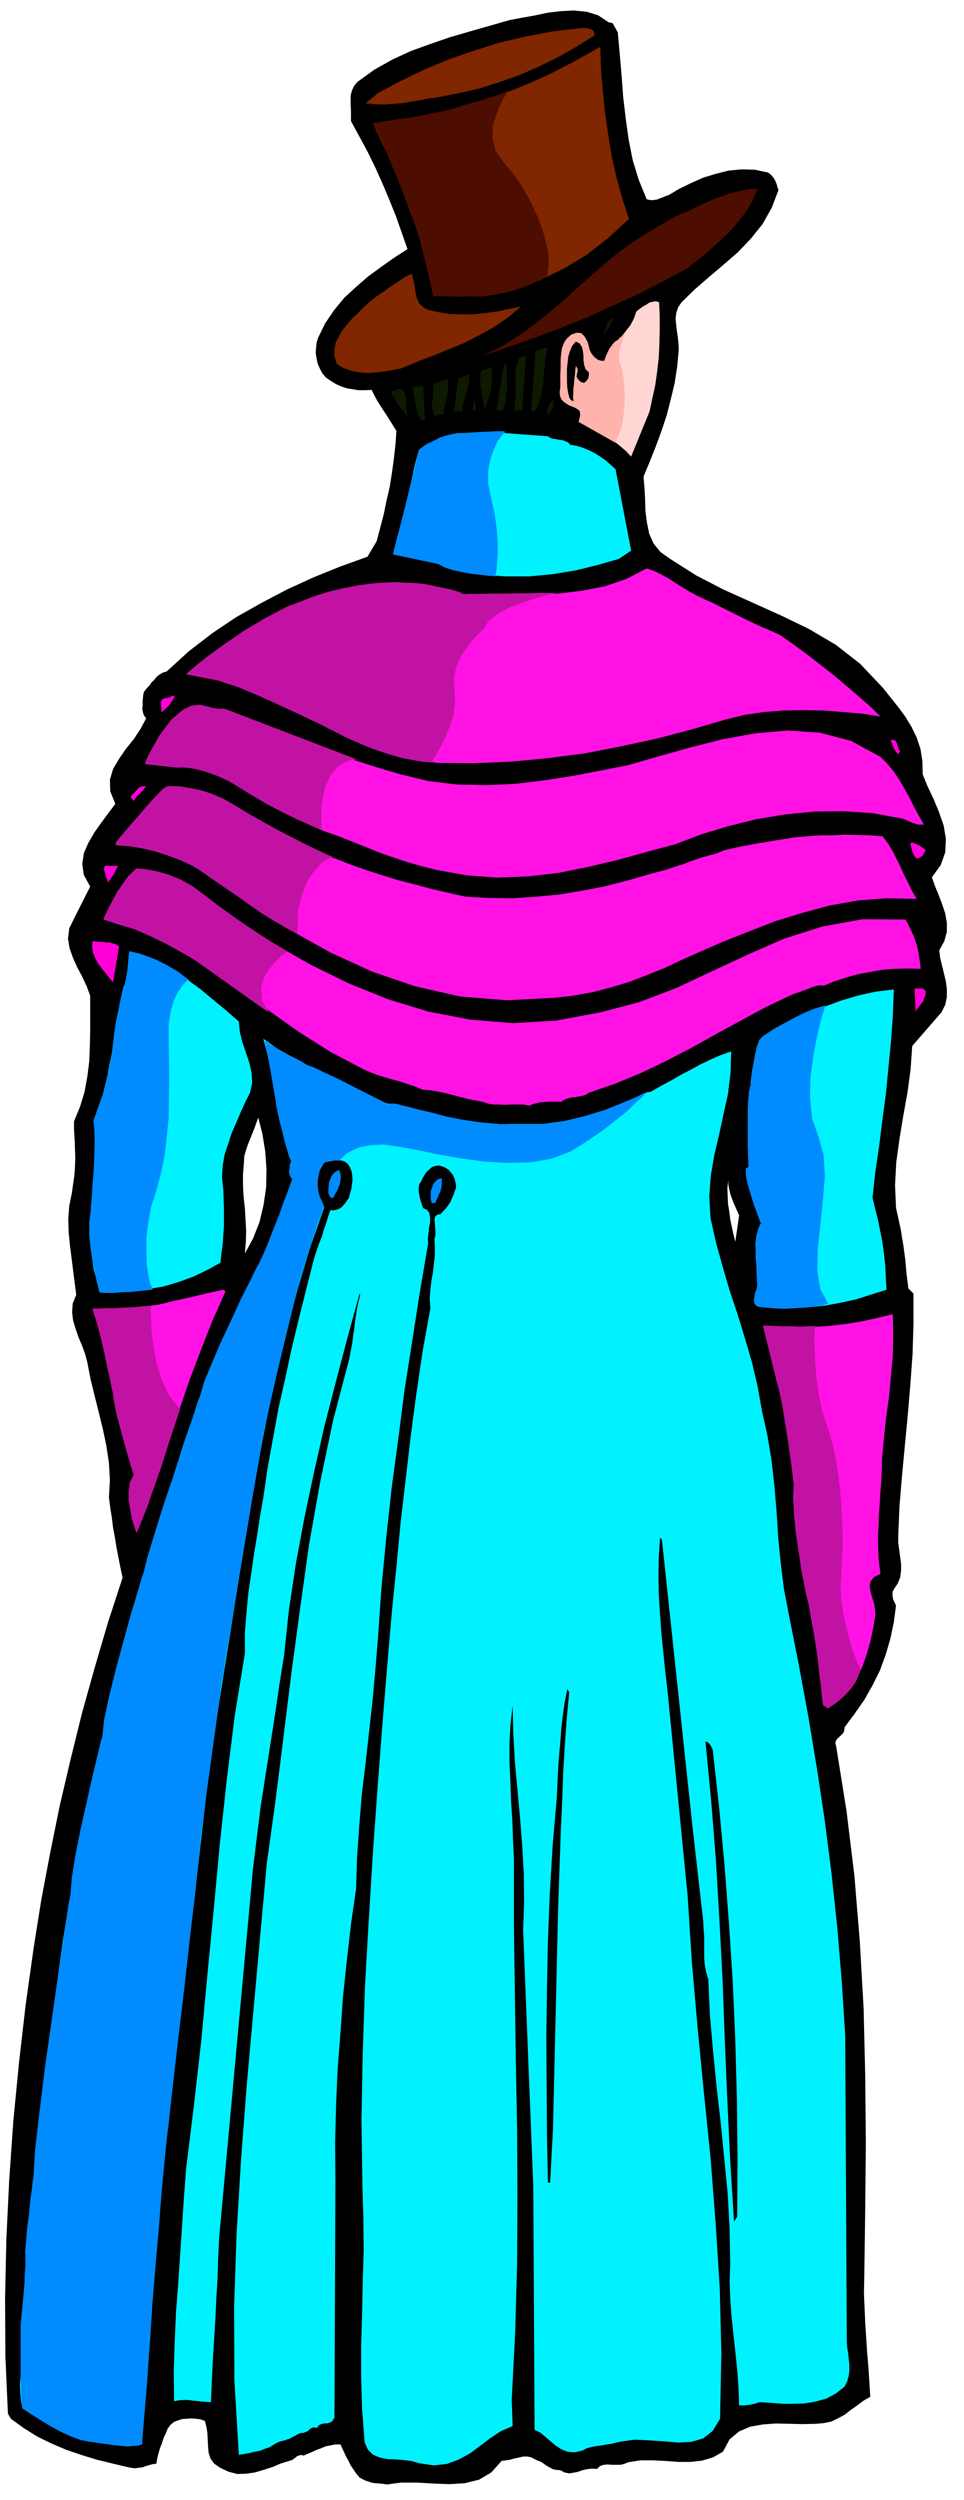
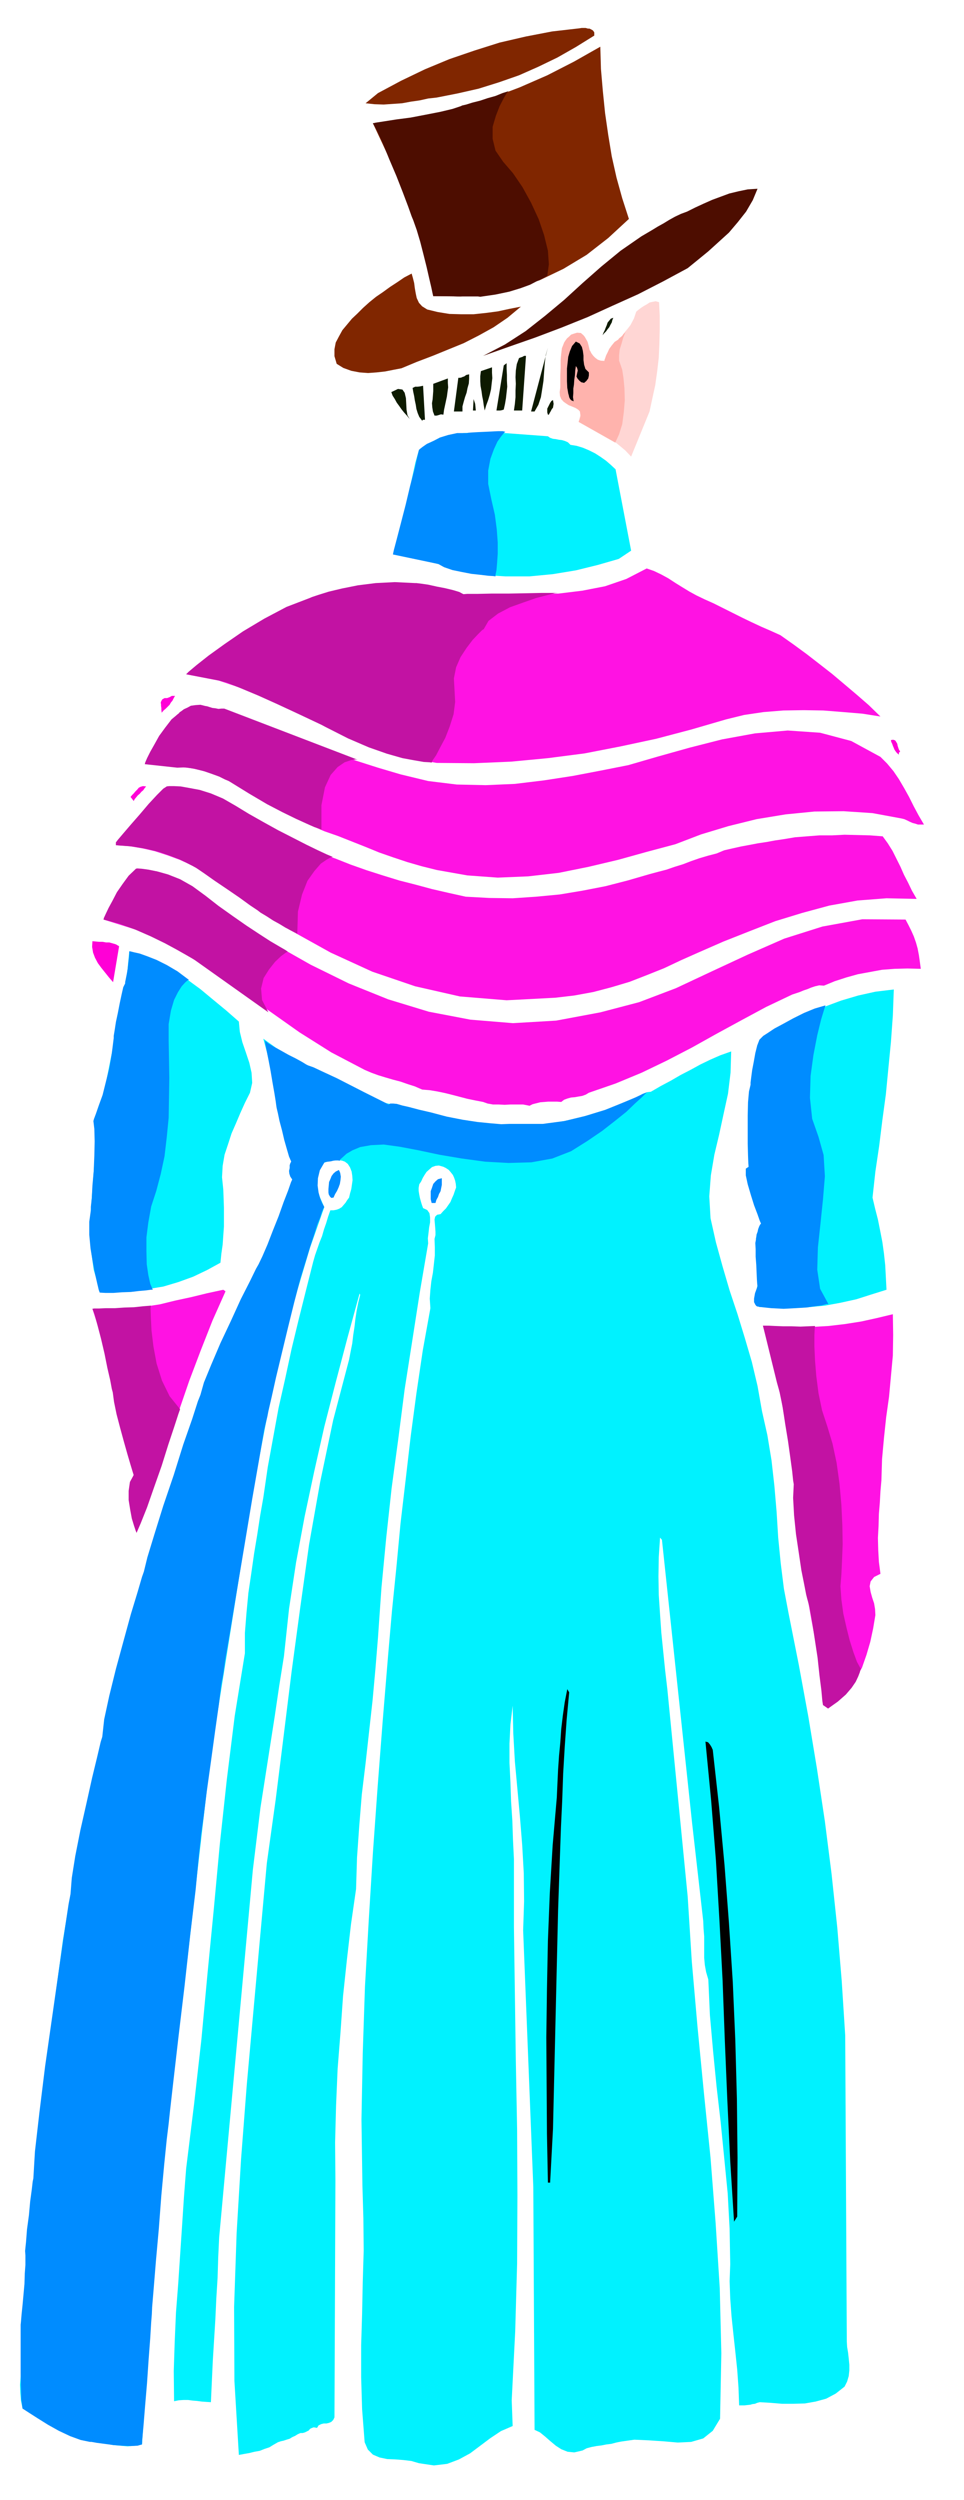
<svg xmlns="http://www.w3.org/2000/svg" fill-rule="evenodd" height="1271.287" preserveAspectRatio="none" stroke-linecap="round" viewBox="0 0 3035 7868" width="490.455">
  <style>.brush1{fill:#000}.pen1{stroke:none}.brush2{fill:#802600}.brush3{fill:#4d0d00}.brush6{fill:#00f2ff}.brush7{fill:#ff12e3}.brush8{fill:#ff00d6}.brush9{fill:#008cff}</style>
-   <path class="pen1 brush1" d="m2964 3186 12-24 5-24v-25l-3-24-6-25-6-25-6-24-3-24 16-29 8-29v-29l-5-29-10-30-11-29-12-29-9-26 28-39 14-40 2-42-7-42-15-43-17-41-19-40-15-37-1-42-6-38-12-36-16-33-20-33-23-31-24-30-24-30-71-75-77-60-85-50-87-42-91-41-89-40-87-45-82-52-31-22-21-26-14-31-7-34-5-37-1-37-2-37-3-35 20-48 19-48 18-49 16-48 13-51 12-50 8-52 5-53-1-21-2-19-3-20-2-18-2-20 2-18 6-18 11-16 41-40 45-39 46-39 45-39 41-43 37-46 29-52 21-55-3-8-2-8-3-8-3-7-5-8-5-6-6-6-6-4-42-9-42-1-41 4-39 10-40 12-38 17-37 18-34 20-9 3-9 4-9 3-9 4-9 1-9 1-8-1-7-2-25-61-19-62-13-66-9-65-8-68-5-68-6-69-6-66-16-29-13-3-33-22-36-11-40-4-41 2-42 5-42 9-40 7-37 7-63 18-63 18-62 18-61 21-61 22-59 27-57 32-54 39-10 12-7 15-4 15v32l1 16v33l26 48 26 48 24 49 23 51 21 50 21 52 18 51 19 54-42 27-41 29-41 30-38 33-37 34-32 39-28 41-22 45-5 15-2 18-1 17 3 17 3 15 7 16 8 15 12 14 15 10 16 10 16 7 18 6 18 3 19 3h20l21-1 8 16 9 17 10 16 11 17 10 15 10 16 10 16 10 16-3 44-5 44-6 44-7 44-10 43-9 44-11 42-11 42-29 49-86 31-84 34-83 38-80 42-80 45-76 51-74 57-69 63-13 4-10 6-9 7-7 9-9 9-7 10-9 9-8 11-2 9-1 10-1 11v12l-1 11 2 11 3 9 7 10-17 32-21 32-25 31-22 32-19 32-10 34 1 36 16 40-21 28-23 31-22 31-19 33-14 32-5 34 5 35 20 36-51 101-15 31-4 32 5 30 11 31 13 29 16 30 14 30 11 30v104l-1 51-2 51-6 48-9 49-14 46-19 46v27l2 29 1 29 1 30-1 28-2 29-4 27-4 28-8 39-3 41 1 40 4 41 5 40 5 40 5 39 5 39-11 27-2 27 3 26 8 27 9 26 11 26 10 27 7 27 10 52 13 53 13 52 13 53 11 53 8 53 3 54-3 55 4 31 5 32 4 32 6 32 5 31 6 31 6 31 7 32-46 141-42 143-40 143-36 146-34 145-30 148-28 148-24 151-25 178-21 182-18 185-13 186-9 186-4 186 1 183 8 180 9 16 40 29 43 27 45 22 47 20 47 16 49 15 49 12 51 12 11 2 11 1 11-2 11-1 10-4 11-3 10-3 12-1 3-17 4-16 5-17 6-15 5-16 7-15 6-15 9-12 11-9 13-5 13-4 15-1 14-1 14 1 14 2 14 5 5 19 3 20 1 21 1 21 2 20 6 18 11 15 20 14 26 12 27 7 28-1 28-4 27-8 28-9 26-11 26-8 6-2 6-2 4-4 5-3 4-4 6-2 6-2 9 2 14-6 14-6 13-6 14-5 14-6 15-3 15-3h17l6 13 6 13 6 13 8 14 6 13 9 13 8 12 11 13 9 5 10 5 10 3 11 4 11 1 12 1 11 1 12 2 45-6h50l50 3 52 2 48-3 45-11 39-23 32-36 13-2 14-2 14-4 14-3 13-3h14l13 3 14 8 9 3 10 5 8 6 9 6 8 4 9 5 10 2 13 1 13 7 15 3 13-2 15-3 14-5 14-3 15-2 17 1 9-9 12-4 12-1 14 1h27l12-3 12-5 38-6h40l40 2 40 3h38l36-4 34-10 32-18 21-39 30-25 35-15 40-7 41-3 43 1 41 1 41-1 25-2 24-5 21-10 22-12 19-15 20-14 20-15 21-12-3-47-3-47-4-47-3-46-3-47-2-46-2-47 1-46 3-214 2-213-2-212-5-211-12-210-17-207-25-205-32-200-3-12 2-8 5-7 6-5 6-6 6-6 3-8 1-10 32-43 30-43 26-46 23-46 18-49 15-51 11-52 7-53-3-7-3-6-3-6-1-6-1-7v-7l1-6 3-6 12-18 8-19 3-22v-21l-3-23-3-22-3-22v-20l4-96 8-95 9-96 9-94 8-95 7-95 3-97v-96l-16-16-3-24-3-23-2-23-2-22-3-23-3-22-4-23-3-21-16-73-3-72 4-73 10-72 12-73 13-72 10-74 5-73 92-106zM771 3945l3-36 1-35-2-36-2-35-4-36-2-36v-36l3-36 1-20 5-18 6-18 7-17 7-18 7-17 6-17 6-17 13 51 9 55 4 56-1 57-8 55-13 55-20 51-26 48zm1544-37-6-24-5-23-5-24-3-24-4-25-1-24-1-25 3-25v14l3 15 3 14 5 14 5 13 6 14 6 13 6 14-12 83z" />
  <path class="pen1 brush2" d="M1871 102v10l-58 36-58 33-60 29-61 27-63 22-64 20-66 15-66 13-27 3-27 6-28 4-27 5-29 2-29 2-29-1-28-3 39-32 73-39 75-36 77-32 79-27 79-25 82-19 83-16 87-10 6-1h13l7 2h5l6 3 5 3 4 6z" />
  <path class="pen1 brush2" d="m1980 689-65 60-68 53-73 44-75 36-81 26-82 17-86 8-86-1-12-74-17-71-21-70-24-67-27-67-29-66-30-65-30-64 96-13 96-17 92-23 91-27 87-33 87-38 84-43 83-47 2 70 6 70 7 69 10 69 11 67 15 67 18 65 21 65z" />
  <path class="pen1 brush3" d="m2385 594-15 36-21 36-26 33-28 33-33 30-32 29-33 27-32 26-78 42-78 40-80 36-79 36-82 33-82 31-83 29-82 29 69-36 65-42 61-48 60-50 58-53 59-52 61-50 65-45 17-10 17-10 18-11 18-10 18-11 18-10 19-9 19-7 26-13 26-12 27-12 27-10 27-10 29-7 29-6 31-2z" />
  <path class="pen1 brush2" d="m1296 861 4 14 4 16 2 16 3 17 3 14 7 15 10 11 16 10 33 8 37 6 37 1h39l38-4 38-5 37-8 36-7-42 35-44 30-47 26-47 24-49 20-49 20-50 19-48 20-26 5-25 5-27 3-27 2-27-2-26-5-25-9-21-13-7-24v-22l4-21 10-19 11-20 15-18 15-18 17-16 18-18 20-18 21-17 22-15 22-16 23-15 22-15 23-12z" />
  <path class="pen1" style="fill:#ffd6d4" d="m2075 951 2 42v45l-1 44-2 44-5 43-6 43-9 41-9 42-58 142-18-19-19-16-20-16-20-12-23-13-21-11-23-12-21-10 5-22-2-14-10-9-12-5-15-7-13-8-9-12-2-17 3-26v-29l-2-30 1-28 4-27 10-22 19-16 30-8 9 12 7 15 6 16 7 16 6 13 9 11 12 5h18l8-22 14-19 14-18 17-17 15-19 14-18 11-21 7-21 7-6 8-6 9-6 9-5 9-6 9-2 10-2 11 3z" />
-   <path class="pen1" d="m1931 1000-3 7-2 8-4 7-4 8-5 6-5 7-6 6-5 6 3-8 4-8 3-8 3-7 3-9 5-6 5-6 8-3zm-206 94-7 24-3 27-2 26-2 28-4 26-4 25-8 24-12 21h-11l14-187 8-7 10-3 4-1 6-1 5-1 6-1zm-81 198h-26l3-21 2-21v-21l1-21-1-21 1-21 3-20 7-19 5-2 6-2 5-3h6l-12 172zm-58-3-6 2-6 1h-11l23-142 9-7v18l1 19v18l1 19-2 18-2 18-3 18-4 18zm-60 3-3-16-2-15-3-15-2-15-3-16-1-15v-16l2-16 35-12v17l1 17-2 17-2 18-4 17-5 17-6 16-5 17zm-49-114v14l-1 15-4 14-3 15-5 14-4 14-4 15v16h-27l14-106h5l5-1 4-2 4-1 7-5 9-2zm-81 127-8-1-6 2-7 2h-7l-5-13-2-13-1-13 2-12 1-13 1-13v-23l46-17v14l1 14-2 14-2 15-3 14-3 14-3 14-2 15zm-58 16h-6l-3 3-9-12-5-12-4-13-2-13-3-14-2-13-3-14-2-12 8-4h8l8-1 9-2 6 107zm-48-2-9-11-9-10-8-10-7-10-8-11-6-11-7-11-4-11 21-10 14 2 7 10 4 17 1 18 1 19 3 17 7 12zm208-27h-9l2-36 2 6 3 9 1 10 1 11zm243-33 1 6 1 6-1 6-1 6-4 5-3 6-3 5-3 6h-3l-2-7v-12l3-6 3-6 3-6 4-6 5-3z" style="fill:#0d1a00" />
+   <path class="pen1" d="m1931 1000-3 7-2 8-4 7-4 8-5 6-5 7-6 6-5 6 3-8 4-8 3-8 3-7 3-9 5-6 5-6 8-3zm-206 94-7 24-3 27-2 26-2 28-4 26-4 25-8 24-12 21h-11zm-81 198h-26l3-21 2-21v-21l1-21-1-21 1-21 3-20 7-19 5-2 6-2 5-3h6l-12 172zm-58-3-6 2-6 1h-11l23-142 9-7v18l1 19v18l1 19-2 18-2 18-3 18-4 18zm-60 3-3-16-2-15-3-15-2-15-3-16-1-15v-16l2-16 35-12v17l1 17-2 17-2 18-4 17-5 17-6 16-5 17zm-49-114v14l-1 15-4 14-3 15-5 14-4 14-4 15v16h-27l14-106h5l5-1 4-2 4-1 7-5 9-2zm-81 127-8-1-6 2-7 2h-7l-5-13-2-13-1-13 2-12 1-13 1-13v-23l46-17v14l1 14-2 14-2 15-3 14-3 14-3 14-2 15zm-58 16h-6l-3 3-9-12-5-12-4-13-2-13-3-14-2-13-3-14-2-12 8-4h8l8-1 9-2 6 107zm-48-2-9-11-9-10-8-10-7-10-8-11-6-11-7-11-4-11 21-10 14 2 7 10 4 17 1 18 1 19 3 17 7 12zm208-27h-9l2-36 2 6 3 9 1 10 1 11zm243-33 1 6 1 6-1 6-1 6-4 5-3 6-3 5-3 6h-3l-2-7v-12l3-6 3-6 3-6 4-6 5-3z" style="fill:#0d1a00" />
  <path class="pen1 brush6" d="m1725 1373 7 5 9 3 9 1 10 2 9 1 10 3 9 4 8 8 19 3 20 6 19 8 20 10 17 11 17 12 15 13 15 14 49 256-39 26-66 19-69 17-73 12-74 7h-75l-74-5-71-13-66-21-139-32 12-41 11-40 9-42 10-41 7-42 9-41 9-41 11-39 43-27 47-16 50-10 52-2h52l54 4 54 4 54 4z" />
  <path class="pen1 brush7" d="m2218 1886 29 13 30 15 30 15 30 15 29 14 30 14 30 13 31 14 41 29 41 30 40 31 41 32 38 32 39 33 38 33 37 36-57-9-60-5-63-5-62-1-64 1-62 5-61 9-57 14-110 32-110 29-112 24-113 22-116 15-116 11-117 5-117-1-107-18-100-32-97-42-94-45-95-47-95-42-98-33-103-20 92-72 98-65 103-56 109-44 111-32 117-15 120 5 123 27h73l75 2 76-1 76-3 74-9 72-14 67-23 64-33 23 8 23 11 22 12 23 15 21 13 23 14 22 12 25 12z" />
  <path class="pen1 brush8" d="m551 2190-4 7-4 8-5 6-4 7-6 6-6 6-7 6-6 7-1-9v-6l-1-6v-5l-1-6 2-5 3-5 7-4h8l8-3 7-4h10z" />
  <path class="pen1 brush7" d="m716 2236 66 27 67 28 67 27 69 27 67 24 69 25 69 22 71 21 87 21 90 11 91 2 92-4 91-11 91-14 89-17 86-17 93-27 100-28 102-26 104-19 103-9 102 7 98 26 92 50 21 21 20 24 17 25 17 29 15 27 15 30 15 28 17 29h-19l-9-3-8-2-9-4-8-4-9-4-8-2-92-17-91-6-92 1-91 9-91 15-89 22-86 26-81 31-90 24-90 25-93 22-94 19-96 11-96 4-96-7-96-17-48-12-45-13-45-15-43-15-44-18-43-17-43-17-43-15-44-19-41-20-42-23-40-22-41-24-41-24-41-22-41-19-28-11-27-7-29-7-29-3-31-4-30-2-30-3-30-1 8-19 11-18 11-19 12-18 12-18 13-18 12-18 13-18 10-10 13-9 12-8 14-5 13-5 14-1 13 2 14 6 65 7z" />
  <path class="pen1 brush8" d="m2834 2365-4 4v6l-6-5-4-5-4-6-2-5-3-7-2-6-3-6-1-6 7-1 6 2 3 4 4 7 1 6 2 6 2 6 4 6zM460 2475l-5 6-4 6-6 5-5 6-6 5-5 6-5 6-3 6-10-13 5-6 5-5 5-6 6-6 5-6 6-3 7-2 10 1z" />
  <path class="pen1 brush7" d="m1056 2702 48 19 51 18 50 16 52 16 51 13 52 14 52 12 54 12 74 4 74 1 74-5 74-7 72-12 72-14 70-18 69-20 26-7 27-7 26-9 26-8 26-10 26-9 27-8 27-7 24-10 26-6 27-6 27-5 26-5 27-4 27-5 27-4 36-6 38-3 39-3h40l39-2 40 1 40 1 40 3 16 22 15 24 12 24 13 26 11 25 13 25 12 25 15 26-95-2-91 7-89 16-85 23-85 26-82 32-81 32-80 35-54 24-53 25-55 22-54 21-57 17-57 15-60 11-60 7-153 8-147-12-141-32-135-46-131-60-126-70-123-79-118-82-36-24-35-20-37-17-38-14-40-13-39-9-42-7-42-3v-9l160-176 75 7 70 21 64 31 63 37 61 38 62 38 65 31 71 24z" />
-   <path class="pen1 brush8" d="m2915 2676-6 9-5 9-4 2-4 3-5 2-5 1-6-6-3-6-3-6-2-5-2-7-1-6-2-7-1-6 7-1 7 2 6 3 7 3 5 3 6 5 5 3 6 5zm-2543 49-4 6-3 7-4 7-3 7-5 6-4 7-5 6-4 7-2-8-2-6-3-8-1-6-3-7-1-6v-6l2-6h42z" />
  <path class="pen1 brush7" d="m865 2972 113 64 120 59 124 50 128 39 131 25 134 11 136-8 139-26 122-32 116-44 113-53 114-53 114-50 120-38 126-23 136 1 9 17 9 18 8 18 7 20 5 18 4 21 3 21 3 22-42-1-40 1-40 3-38 7-38 7-36 10-37 12-34 14-15-1-13 3-12 4-12 5-12 4-12 5-12 4-12 4-82 39-78 42-79 43-77 43-79 41-79 38-82 34-84 29-10 6-11 4-12 2-11 2-12 1-11 3-11 4-9 7-14-1h-27l-12 1-13 1-12 3-12 3-10 5-20-4h-40l-18 1-19-1h-18l-17-3-14-5-26-5-24-5-23-6-23-6-24-6-24-5-24-4-24-2-23-10-22-7-23-8-23-6-24-7-23-7-22-8-21-9-105-55-100-63-99-70-97-70-100-69-102-61-107-50-112-35 9-21 11-20 12-21 13-20 12-21 15-20 15-19 15-18 64 8 59 21 53 30 51 36 49 38 51 39 52 35 58 31z" />
  <path class="pen1 brush8" d="m375 2978-19 113-13-15-12-15-12-15-11-15-9-17-6-16-3-18 1-18 10 1 11 1h11l11 2h10l11 3 10 3 10 6z" />
  <path class="pen1 brush6" d="m752 3215 3 32 8 33 11 32 11 33 7 31 2 32-7 31-16 32-14 31-14 33-14 32-11 34-11 33-6 35-2 36 4 39 1 28 1 29v59l-2 28-2 29-4 28-3 29-42 23-44 21-47 17-47 14-49 8-50 6-51 1-50-3-19-65-9-65-3-68 4-67 5-68 5-67 4-67v-65l16-54 14-54 11-56 11-55 9-57 10-56 11-55 15-54 9-94 48 14 47 21 45 25 43 29 41 30 41 34 40 33 40 35z" />
-   <path class="pen1 brush8" d="m2915 3121-1 6-1 8-4 8-3 9-6 7-6 8-6 8-5 8-4-72h24l5 2 3 2 4 6z" />
  <path class="pen1 brush6" d="m2814 3114-3 82-6 83-8 82-8 83-11 81-10 81-12 81-9 82 8 34 9 35 7 35 7 36 5 36 4 37 2 38 2 39-48 15-47 15-50 11-49 9-52 5-51 3-52-1-52-3-8-9-4-9-1-10 2-10 2-11 2-10 2-11v-11l1-22v-21l-2-23-1-21-2-23 2-21 4-20 10-17-2-26-6-24-9-23-9-22-10-24-6-23-2-25 4-25v-52l1-52 1-53 4-52 4-52 7-51 10-49 15-47 48-27 49-25 50-24 51-20 51-19 54-16 54-12 58-7z" />
  <path class="pen1 brush6" d="M1160 3455h9l10 3 9 3 10 5 9 3 10 3 9 2 12 1 25 6 26 8 25 8 26 8 26 6 27 6 27 4 29 3 24 3 24 5 25 5 26 5 25 2 26 2 25-2 27-4 12 5 41-5 42-6 41-8 41-9 39-12 39-12 39-15 39-14 7-5 8-4 8-4 8-4 7-4 8-3 9-3 10-1 31-18 32-17 31-18 31-16 31-17 31-15 32-14 34-12-2 67-8 66-14 64-14 65-15 63-11 65-5 66 4 69 17 76 21 76 22 75 25 75 23 75 22 75 18 76 14 79 17 76 13 79 9 80 7 82 5 81 8 81 10 80 15 79 32 161 30 163 27 163 25 166 21 165 18 169 14 168 11 172 5 963 1 17 3 18 2 18 2 20v18l-2 18-5 17-8 16-28 22-30 16-33 9-34 6-36 1h-36l-36-3-34-2-8 2-7 3-8 1-7 2-9 1-9 1h-17l-2-56-4-56-6-57-6-55-6-57-4-55-2-55 2-53-2-112-6-111-11-112-11-111-13-113-11-112-10-113-5-112-7-24-4-22-2-22v-68l-2-24-1-24-35-308-95-892-6-7-4 61-1 61 1 59 4 60 4 58 6 59 6 59 7 60 64 652 13 205 18 206 20 206 21 206 16 205 13 205 5 205-4 206-23 38-30 24-38 11-42 2-46-4-46-3-45-2-42 6-15 3-15 4-16 2-15 3-16 2-16 3-15 4-13 7-26 6-21-2-20-8-17-11-18-15-16-14-16-13-17-8-4-764-32-808 3-91-1-89-5-89-7-87-8-88-8-87-5-88-2-88-7 59-3 60v61l3 61 2 60 4 61 2 60 3 61v214l3 213 3 211 4 212 1 210-1 213-6 213-11 217 3 81-37 16-33 22-32 24-32 24-35 19-37 14-42 5-47-7-24-7-25-3-26-2-25-1-24-5-21-9-16-16-10-23-8-104-3-101v-100l3-99 2-100 3-99-1-102-3-102-3-209 4-208 7-210 12-210 13-211 15-209 16-208 17-206 12-138 14-138 13-138 16-136 16-138 18-135 20-135 24-133-2-30 2-28 3-27 5-27 3-27 3-27v-26l-1-26 3-12v-11l-1-14-1-12-1-12 2-9 6-6 11-2 8-9 9-9 7-10 7-10 5-12 5-11 4-12 4-11-1-11-2-10-3-9-4-9-7-9-6-7-9-6-8-4-14-4-11 1-11 4-8 7-9 8-6 9-6 10-5 11-6 9-2 11v10l2 12 2 10 3 11 3 10 4 11 13 6 7 10 2 13v16l-3 16-2 18-2 16 1 16-26 152-24 154-24 153-20 156-21 155-17 156-15 157-11 158-8 98-9 99-11 99-11 99-12 99-8 99-7 99-3 99-16 111-13 113-12 113-8 114-9 114-5 117-3 116 1 119-3 746-4 8-6 6-7 3-8 2h-9l-8 2-8 4-5 8-10-2-6 2-6 3-4 5-6 3-6 3-7 2h-7l-9 4-8 5-9 4-8 5-10 3-9 3-9 2-9 3-14 8-13 8-15 5-15 6-17 3-16 4-17 3-16 3-14-233-1-233 8-233 14-233 18-234 21-233 21-232 21-231 28-201 25-200 25-202 27-200 28-200 35-197 41-195 50-190 5-26 5-25 3-26 4-26 3-26 4-26 5-25 6-24-2-4-38 139-37 140-36 140-32 142-30 141-27 145-22 145-16 149-15 94-14 95-15 96-15 96-15 96-12 98-12 98-9 99-97 1057-3 63-2 65-4 65-3 65-4 65-4 65-3 65-3 66-15-1-14-1-15-2-13-1-15-2h-14l-15 1-15 3-1-95 3-92 4-92 7-90 6-90 6-90 6-92 7-91 25-203 23-203 19-205 20-205 19-205 22-203 25-201 32-197v-64l5-63 6-63 9-61 9-63 10-60 9-59 10-57 14-96 17-93 17-93 21-93 20-93 22-91 23-92 23-91 6-21 7-20 7-20 8-20 6-21 7-20 6-20 7-20h10l10-2 8-3 8-5 6-7 6-7 5-8 6-8 3-13 4-14 2-14 2-14-1-14-2-13-5-13-7-11-9-7-8-3-10-2-9 1h-11l-10 2-9 2-8 3-8 9-6 12-5 12-2 12-2 12v14l1 12 3 14 19 43-45 128-39 131-36 131-31 135-29 134-26 136-25 136-22 138-104 653-74 644-25 189-22 189-20 190-17 191-17 190-14 192-15 192-13 195-23 4-22 2-23-2-22-2-23-5-22-5-23-5-21-3-27-9-26-10-25-13-24-12-24-14-24-14-24-13-23-12-5-25-2-25-1-25 2-25 1-26 1-25v-50l-1-37 2-33 3-33 4-31 3-33 3-32 2-34v-36l19-201 22-201 22-202 25-200 27-200 33-196 38-195 45-192 28-149 34-145 38-145 42-141 43-142 47-141 46-141 47-140 31-87 37-84 39-83 41-82 38-84 37-83 33-85 28-86-7-8-3-7-1-9 2-8 1-9 2-8-1-9-2-7-14-46-11-46-10-47-9-46-10-48-9-47-10-46-12-45 39 28 41 25 41 22 42 22 41 20 42 21 42 22 43 26z" />
  <path class="pen1 brush9" d="m1050 3769-7 1-4-4-4-7-1-6v-11l1-11 1-11 4-9 4-10 6-8 7-6 10-5 4 9 2 12-1 11-2 12-4 11-5 11-6 10-5 11zm341-61v21l-2 10-2 10-5 9-3 9-5 9-3 10h-12l-3-12v-25l4-11 4-12 7-8 8-7 12-3z" />
  <path class="pen1 brush7" d="m710 4064-41 92-37 94-36 95-33 96-33 95-33 96-34 96-33 96-5-24-5-23-5-23-5-22-3-23v-22l4-23 10-22-19-65-16-65-15-67-13-66-15-66-14-66-18-65-20-63 54 2 55-2 51-6 52-8 49-12 51-11 49-12 51-11 7 5zm2065 595-3 34-2 36-3 36-1 38-2 37 1 38 2 37 5 38-20 10-11 14-3 15 3 18 5 18 6 18 3 18 1 19-7 42-9 42-12 41-14 40-20 37-23 35-30 30-34 27-11-16-11-88-14-87-16-86-15-85-15-87-12-87-8-89-2-91-10-63-10-63-11-62-11-61-13-61-14-61-16-60-16-58 52 4 52 2 51-2 52-3 51-6 51-8 50-11 50-12 1 65-1 65-6 65-6 65-9 64-7 66-6 66-2 67z" />
  <path class="pen1 brush1" d="m1792 5326-8 86-6 85-5 85-3 85-4 85-3 86-3 87-3 89-16 686-9 169h-7l-3-153-1-152-1-152 2-151 3-153 6-151 9-150 13-150 2-44 2-43 3-44 4-42 3-43 5-42 6-42 8-41 6 10zm452 181 20 180 17 182 14 183 12 185 8 184 5 185 2 185-1 185-10 16-12-191-9-189-8-190-7-189-10-190-11-188-15-188-18-186 8 2 6 7 5 8 4 9z" />
  <path class="pen1 brush3" d="m1601 287-5 5-10 17-13 25-12 31-10 34v38l9 37 24 35 31 36 30 44 27 49 24 52 17 50 12 49 3 43-5 36-4 2-10 6-17 8-23 12-30 11-36 11-43 9-48 7-7-1h-64l-27-1h-50l-2-8-4-19-7-30-8-35-10-40-10-39-11-37-11-31-5-12-11-31-17-45-20-51-23-54-20-50-18-39-13-23 9-2 26-4 38-6 46-6 47-9 46-9 38-9 27-9 4-2 13-3 19-6 24-6 24-8 25-7 22-9 19-6z" />
  <path class="pen1" style="fill:#ffb3ad" d="m1974 1035-2 3-4 10-6 15-5 18-6 19-2 19v16l5 14 5 15 4 26 3 32 1 38-3 37-5 38-10 32-12 26-115-65v-2l2-4 2-6 2-6-1-8-1-7-6-6-8-5-12-5-10-4-9-6-7-5-7-8-4-10-1-12 2-15v-39l1-22v-24l2-21 2-17 4-10 3-8 4-6 5-7 7-6 6-6 9-3 10-3 12 1 3 3 4 3 5 6 4 7 5 9 3 11 3 13v1l3 5 3 6 6 8 6 6 8 6 9 3 12 1v-3l2-5 3-9 5-10 5-11 8-11 9-11 11-7 3-4 10-8 4-6 5-5 3-6 3-5z" />
  <path class="pen1 brush1" d="M1854 1172v10l-2 9-6 8-7 6-9-2-6-5-6-7-3-6 2-10 2-9-2-8-4-6-2 14-1 15-2 14-1 15-2 13v14l-1 13 2 13-7-3-4-4-3-6-1-5-2-7-1-6-1-6-1-5-1-21v-40l2-18 2-19 5-17 7-17 12-14 12 6 7 11 3 12 2 15v14l2 15 4 13 11 11z" />
  <path class="pen1 brush9" d="m1591 1359-4 3-9 11-12 17-11 24-11 30-7 37v42l10 49 11 48 6 46 3 41v36l-2 29-2 23-3 14v5l-7-1-16-1-25-3-28-3-31-6-29-6-26-9-18-10-143-30 3-14 9-34 13-50 15-58 14-59 14-53 9-41 5-20 3-3 9-7 13-9 20-9 21-11 26-8 28-6h31l4-1 13-1 18-1 22-1 21-1 20-1h15l8 2zM834 3275l1 7 4 22 6 30 7 37 6 36 6 34 4 25 2 15 1 6 4 17 5 24 8 30 7 30 8 28 7 24 7 16-1 1-2 4-2 6v9l-2 9 1 9 3 9 6 9-4 9-9 26-14 36-16 45-18 45-17 44-16 37-12 25-8 14-19 39-29 57-31 68-33 70-29 68-23 56-11 39-8 20-18 56-28 80-30 96-33 97-28 90-22 72-11 45-6 17-14 48-21 69-23 84-24 88-21 85-16 74-6 55-5 16-11 47-16 66-18 81-19 84-16 81-11 69-4 51-6 31-13 86-18 124-21 147-22 154-18 146-14 122-5 85-2 9-3 26-5 37-4 44-6 44-3 39-3 29 1 14v30l-2 27-1 33-3 33-3 33-3 29-2 24-1 9v151l1 45 1 39 4 29 6 4 17 11 25 16 32 20 34 19 36 17 33 12 29 6h5l17 3 23 3 29 4 28 2 27 1 21-1 14-4 1-17 4-44 5-62 6-71 5-74 5-66 3-50 2-25 1-23 5-60 7-86 9-100 8-106 9-97 8-79 6-49 4-38 11-97 16-139 19-159 18-162 17-142 10-105 5-45 2-22 8-56 10-81 13-93 13-95 12-85 8-65 6-31 6-44 16-93 21-127 24-143 24-144 22-126 16-93 10-42 3-16 10-43 14-63 18-75 20-83 20-81 19-73 18-58 14-46 12-36 9-29 9-22 5-16 4-10 3-6 1-1-2-4-5-9-6-15-5-18-3-22 1-23 6-25 14-24 1-1 4-1 6-1 9-1 8-2 8-1h7l6 1 1-4 8-7 12-11 19-11 24-10 34-6 40-2 51 7 58 11 66 14 71 12 74 10 73 4 72-2 66-12 59-23 51-32 47-32 41-32 35-28 27-26 21-19 13-13 5-4-10 4-28 13-43 18-52 21-62 19-66 16-68 9h-104l-27 1-35-3-40-4-46-7-51-10-49-13-39-9-30-8-22-5-17-5-11-1h-9l-6 3-11-6-26-13-38-19-43-22-45-23-41-19-32-15-17-6-6-3-13-8-20-11-22-11-25-14-22-12-18-11-10-8zm-239-191-4 1-8 7-11 12-12 19-12 24-10 34-7 42v52l1 57 1 61-1 62-1 63-6 61-7 60-12 56-14 53-16 49-9 50-6 47v45l1 40 5 34 6 27 8 19h-6l-15 2-23 2-25 3-28 1-27 2h-25l-18-1-3-8-5-21-7-31-7-37-7-42-4-43v-41l5-36v-11l3-27 2-40 4-45 2-49 1-45-1-39-3-25 2-7 6-16 9-26 12-33 10-40 11-44 8-47 6-48v-7l3-18 4-26 6-28 6-31 6-28 5-22 6-12v-4l2-10 3-15 3-17 2-19 2-16 1-13v-7h3l12 3 18 4 25 9 28 11 32 16 34 20 36 27zm2004 80-4 12-10 33-12 49-12 62-9 66-2 69 7 66 20 57 16 57 4 67-6 73-8 77-8 74-2 70 9 60 26 48h-6l-14 4-22 3-28 4-34 2-37 2-39-2-38-4-2-1h-3l-4-2-3-4-4-8v-11l3-17 8-22-1-6-1-15-1-22-1-24-2-26v-24l-1-19 2-11v-3l1-5 1-8 3-8 2-9 3-8 3-6 3-3-4-9-7-20-11-29-10-32-10-34-6-28v-21l9-6-1-10-1-26-1-37v-88l1-42 3-34 5-21v-7l2-16 3-23 5-26 5-28 6-24 7-18 8-8 4-4 14-9 21-14 28-15 31-17 34-17 34-14 34-10z" />
  <path class="pen1" d="m1757 1866-10 1-24 6-35 9-40 14-42 15-38 20-30 23-15 26-5 3-13 13-17 18-19 25-19 29-14 32-7 35 2 37 2 37-5 39-12 38-14 36-16 30-13 25-11 16-3 7-7-1-18-1-29-5-38-7-49-14-57-20-65-28-71-36-13-7-34-16-49-23-56-26-60-27-55-23-44-18-28-7-100-19 8-8 25-21 38-30 50-36 58-40 67-40 70-37 73-28 7-3 21-7 32-10 42-10 50-10 56-7 60-3 63 3h5l16 2 21 3 27 6 26 5 25 6 20 6 13 7 12-1h33l46-1h54l54-1 48-1h51zm-631 525-6-1-14 2-21 7-22 15-22 25-18 39-11 56v77l-6-3-16-5-25-11-33-15-43-21-48-25-56-33-60-37-5-3-12-5-18-9-22-8-26-9-28-7-29-5-27 1-102-11 1-5 6-14 10-20 13-23 15-27 19-26 20-26 24-20 1-2 6-4 8-6 11-5 11-6 15-2 15-1 16 4h1l5 1 6 2 10 3 9 1 10 2 9-1h9l420 161zm-78 306-6 1-13 7-19 13-20 23-22 31-17 43-13 54-2 70-3-2-8-4-12-6-15-8-18-11-20-11-20-13-20-12-9-7-24-16-33-24-38-26-40-27-34-24-25-17-11-6-8-4-13-7-21-10-26-10-34-12-40-10-47-8-52-4v-9l6-8 17-20 24-28 28-32 28-33 26-28 20-20 11-7 7-1h16l21 1 28 5 32 6 35 11 38 16 40 23 41 25 46 26 47 26 47 24 41 21 37 18 28 13 19 8zm-142 298-6 3-15 11-19 18-19 24-17 27-8 33 3 36 20 39-231-164-8-5-19-11-30-17-37-20-45-22-48-21-51-19-50-13 1-5 6-13 9-19 12-22 14-27 18-26 19-26 23-22 4-1 14 1 22 3 29 6 32 9 38 15 39 22 41 30 41 32 45 32 43 30 41 27 34 22 29 17 19 11 7 5zm1660 1178-1 7-1 23v35l2 44 4 49 7 54 11 53 17 52 16 53 13 61 9 65 6 67 3 64 1 60-2 52-2 43-3 37 3 42 6 44 10 44 10 40 12 38 11 30 12 22-1 2-2 9-5 13-8 17-13 19-18 21-25 22-31 22-16-11-2-13-3-33-6-47-6-56-9-59-8-54-8-45-8-29-3-12-6-31-9-45-8-54-9-60-6-59-3-55 2-43-2-12-3-29-6-44-7-50-9-55-8-53-9-45-9-32-44-179h18l20 1 26 1h26l28 1 24-1 22-1zm-2091-64-1 9 1 28 2 41 6 50 10 54 17 54 24 49 33 41-5 14-13 40-19 57-21 67-24 68-22 63-20 50-13 30-3-7-5-15-7-23-5-27-5-31v-29l4-28 12-22-3-9-7-23-10-34-11-39-12-44-11-42-8-39-4-30-3-11-5-27-9-39-9-45-11-47-11-42-9-34-7-18 5-1h15l22-1h29l29-2 31-1 28-3 25-2z" style="fill:#c212a3" />
</svg>